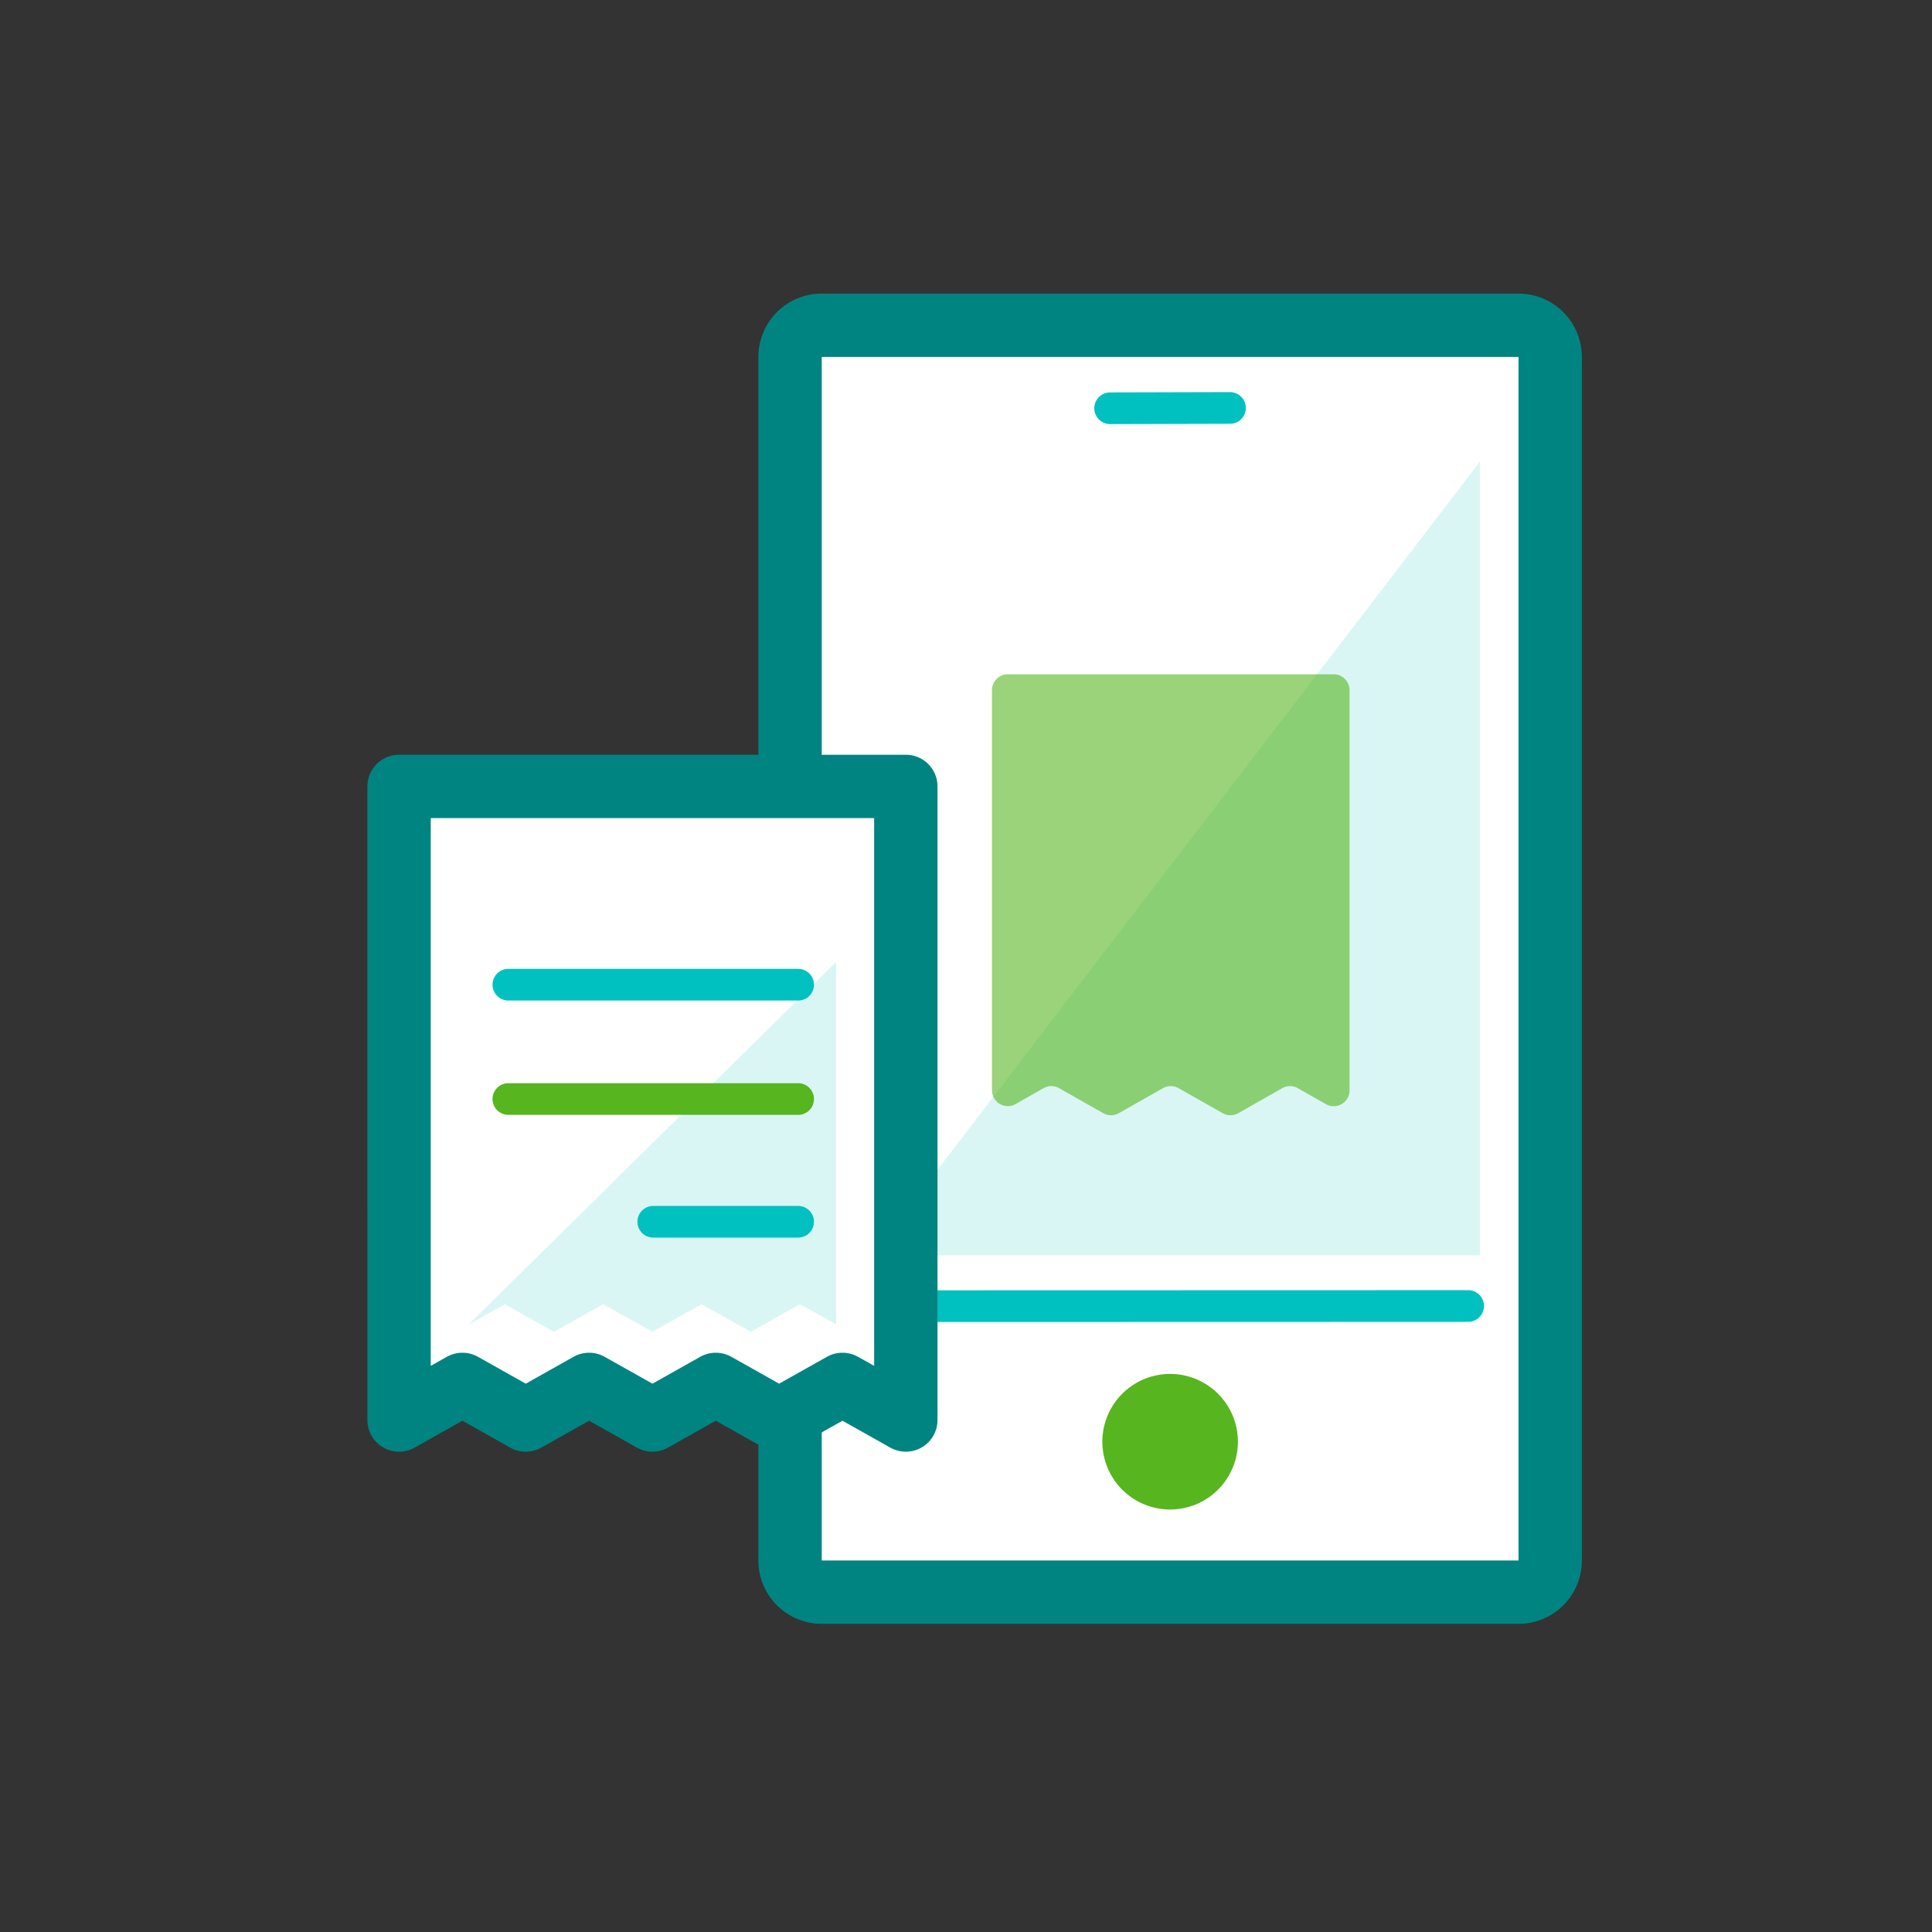
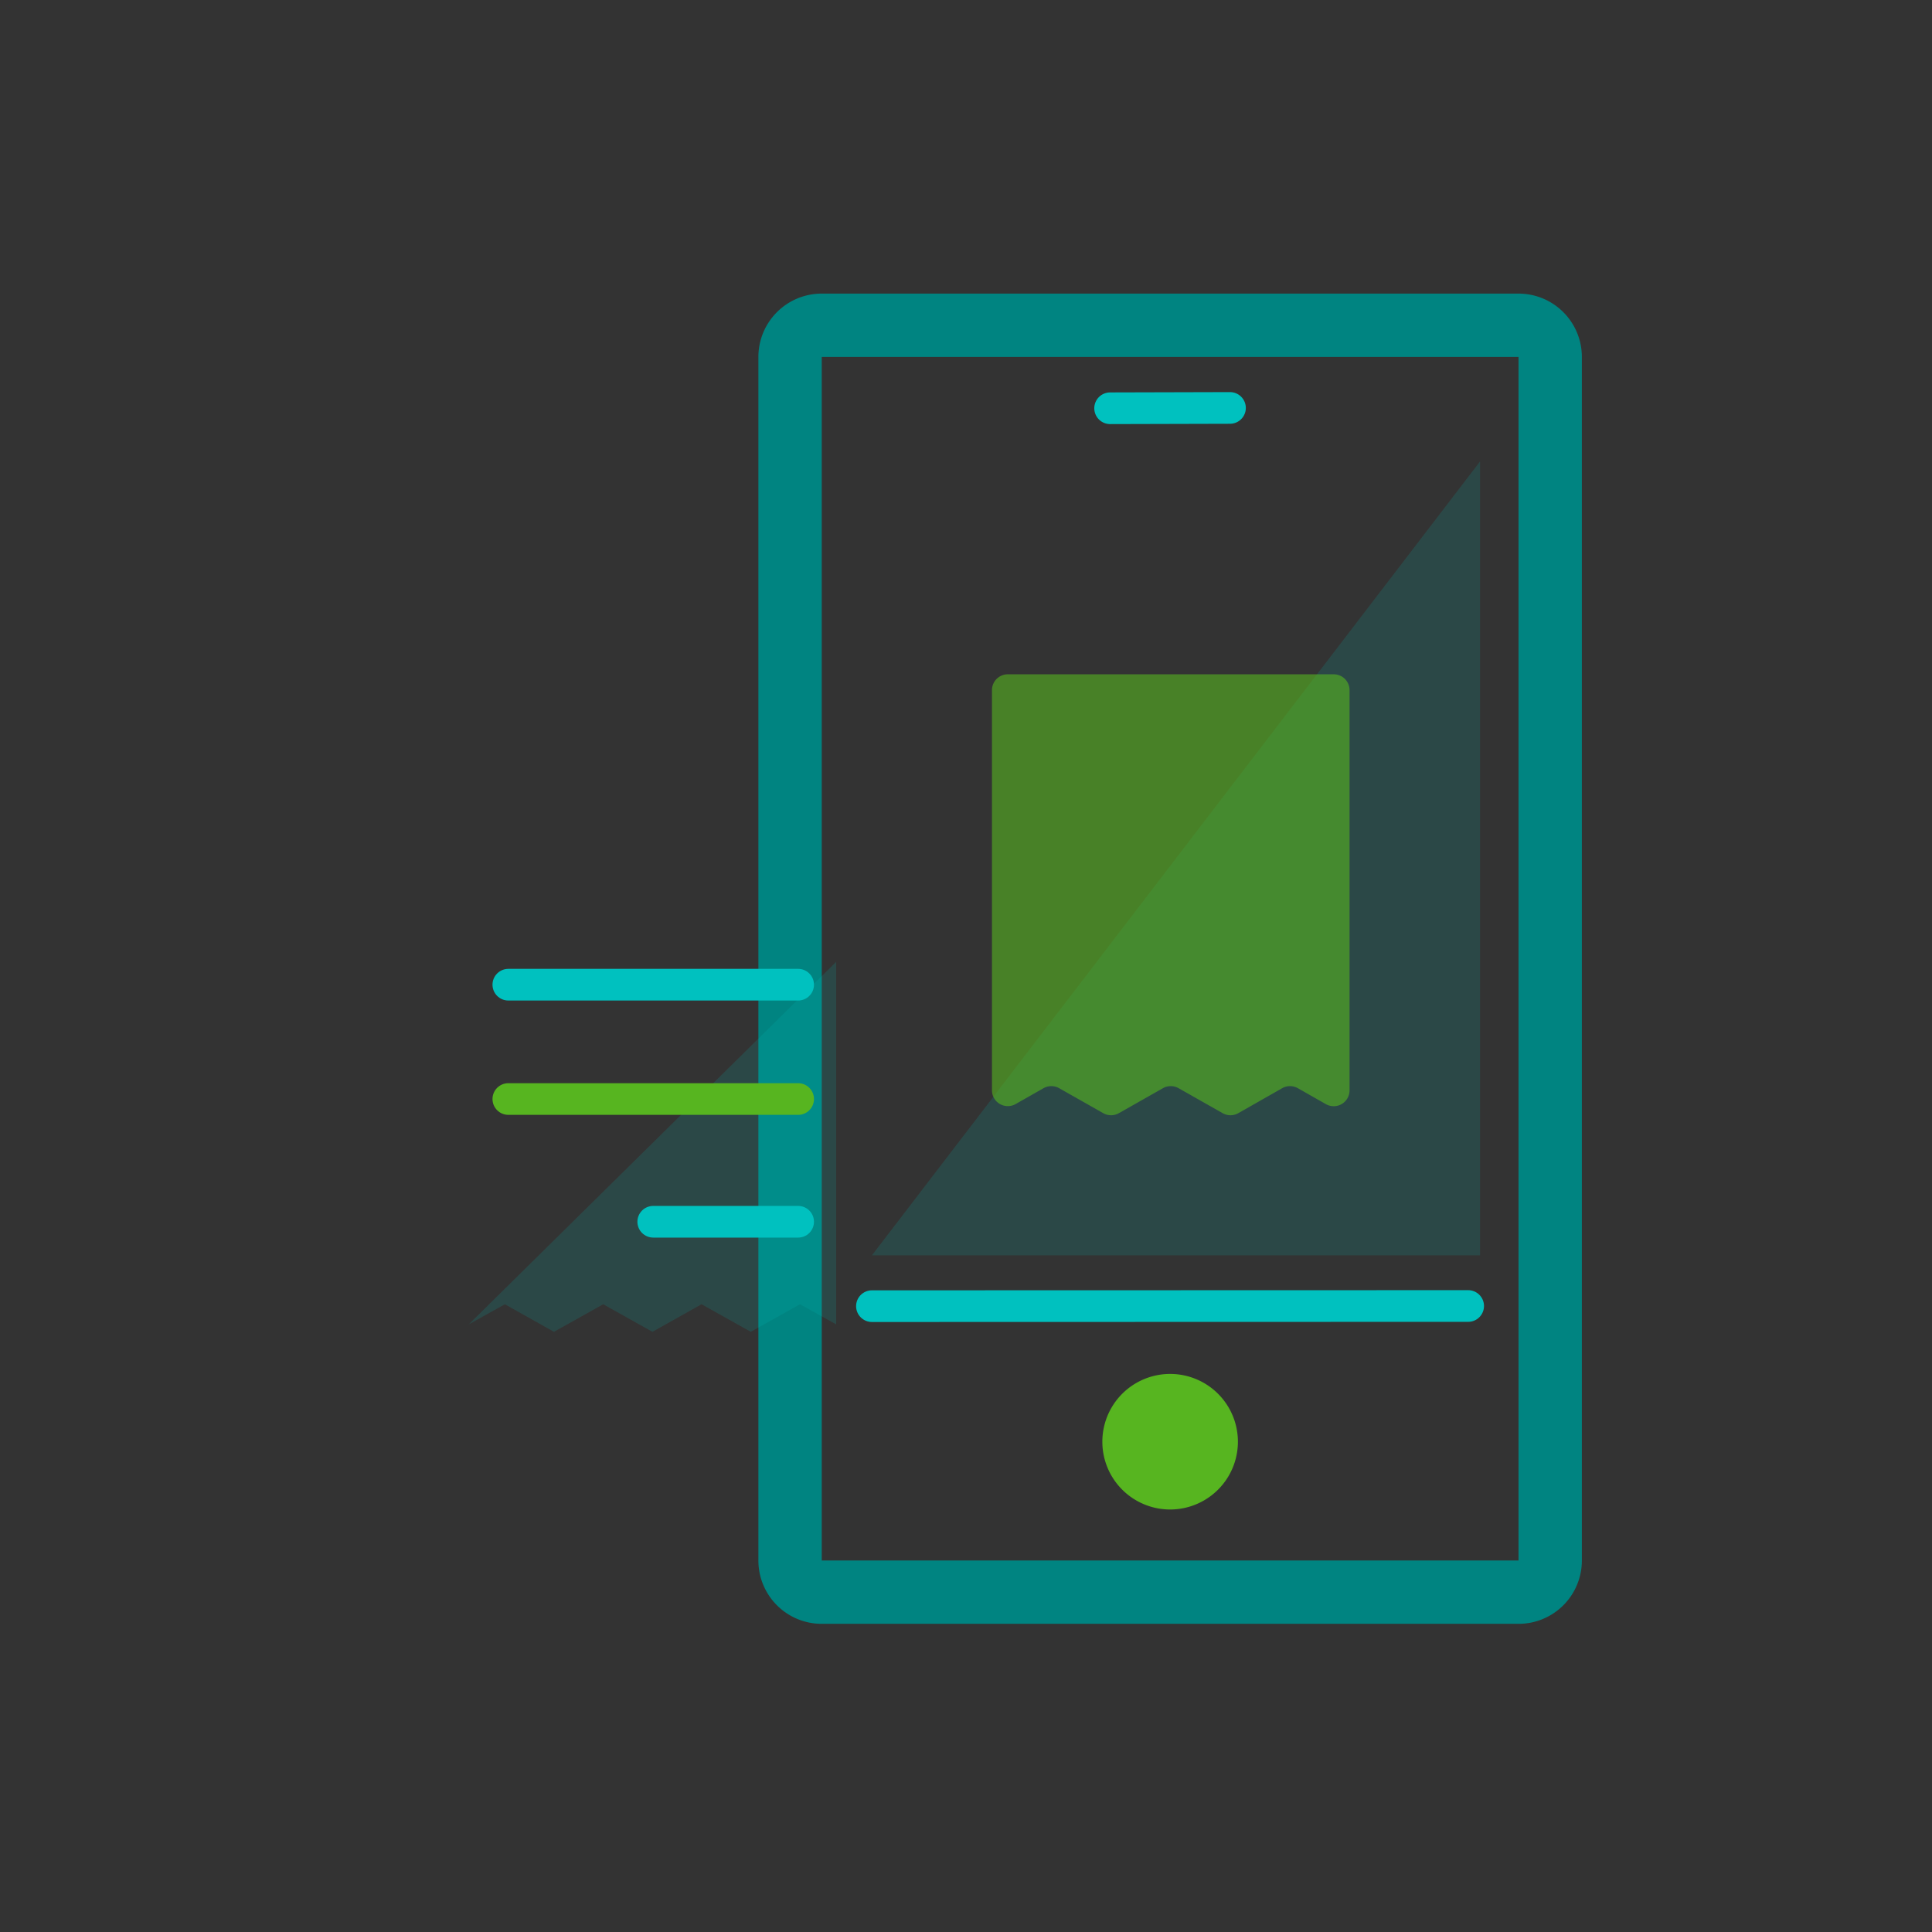
<svg xmlns="http://www.w3.org/2000/svg" width="122" height="122" fill="none" viewBox="0 0 122 122">
  <rect x="0" y="0" width="122" height="122" fill="#333333" stroke="none" />
-   <path fill="#fff" d="M95.89 20.54h-44a2 2 0 00-2 2v76a2 2 0 002 2h44a2 2 0 002-2v-76a2 2 0 00-2-2z" />
  <path fill="#008481" d="M95.89 22.54v76h-44v-76h44zm0-4h-44a4 4 0 00-4 4v76a3.998 3.998 0 004 4h44a3.997 3.997 0 004-4v-76a4 4 0 00-4-4z" />
  <path fill="#00C1BF" d="M93.46 29.14v50.13h-38.4l38.4-50.13z" opacity=".15" />
  <path stroke="#00C1BF" stroke-linecap="round" stroke-miterlimit="10" stroke-width="2" d="M55.06 82.48l37.65-.01M70.1 25.78l7.57-.02" />
  <path fill="#57B520" d="M73.89 95.32a4.28 4.28 0 100-8.56 4.28 4.28 0 000 8.56z" />
  <path fill="#57B520" d="M62.64 43.58v25.27a1 1 0 001.49.87l1.76-1a1 1 0 011 0l2.77 1.57a1 1 0 001 0l2.77-1.57a1 1 0 011 0l2.77 1.57a1 1 0 001 0l2.76-1.57a1 1 0 011 0l1.76 1a1 1 0 001.5-.87V43.58a1 1 0 00-1-1H63.64a1 1 0 00-1 1z" opacity=".6" />
  <g>
-     <path fill="#fff" stroke="#008481" stroke-linecap="round" stroke-linejoin="round" stroke-width="4" d="M57.2 49.66v40.01l-4-2.25-4 2.25-4-2.25-4 2.25-4-2.25-4 2.25-4-2.25-4 2.25V49.66h32z" />
    <path fill="#00C1BF" d="M31.88 82.36l3.1 1.74 3.11-1.74 3.11 1.74 3.1-1.74 3.11 1.74 3.11-1.74 2.28 1.27V60.74L29.6 83.63l2.28-1.27z" opacity=".15" />
  </g>
  <g>
    <path stroke="#57B520" stroke-linecap="round" stroke-miterlimit="10" stroke-width="2" d="M32.1 69.4h18.3" />
    <path stroke="#00C1BF" stroke-linecap="round" stroke-miterlimit="10" stroke-width="2" d="M32.1 62.18h18.3M41.25 77.15h9.15" />
  </g>
</svg>